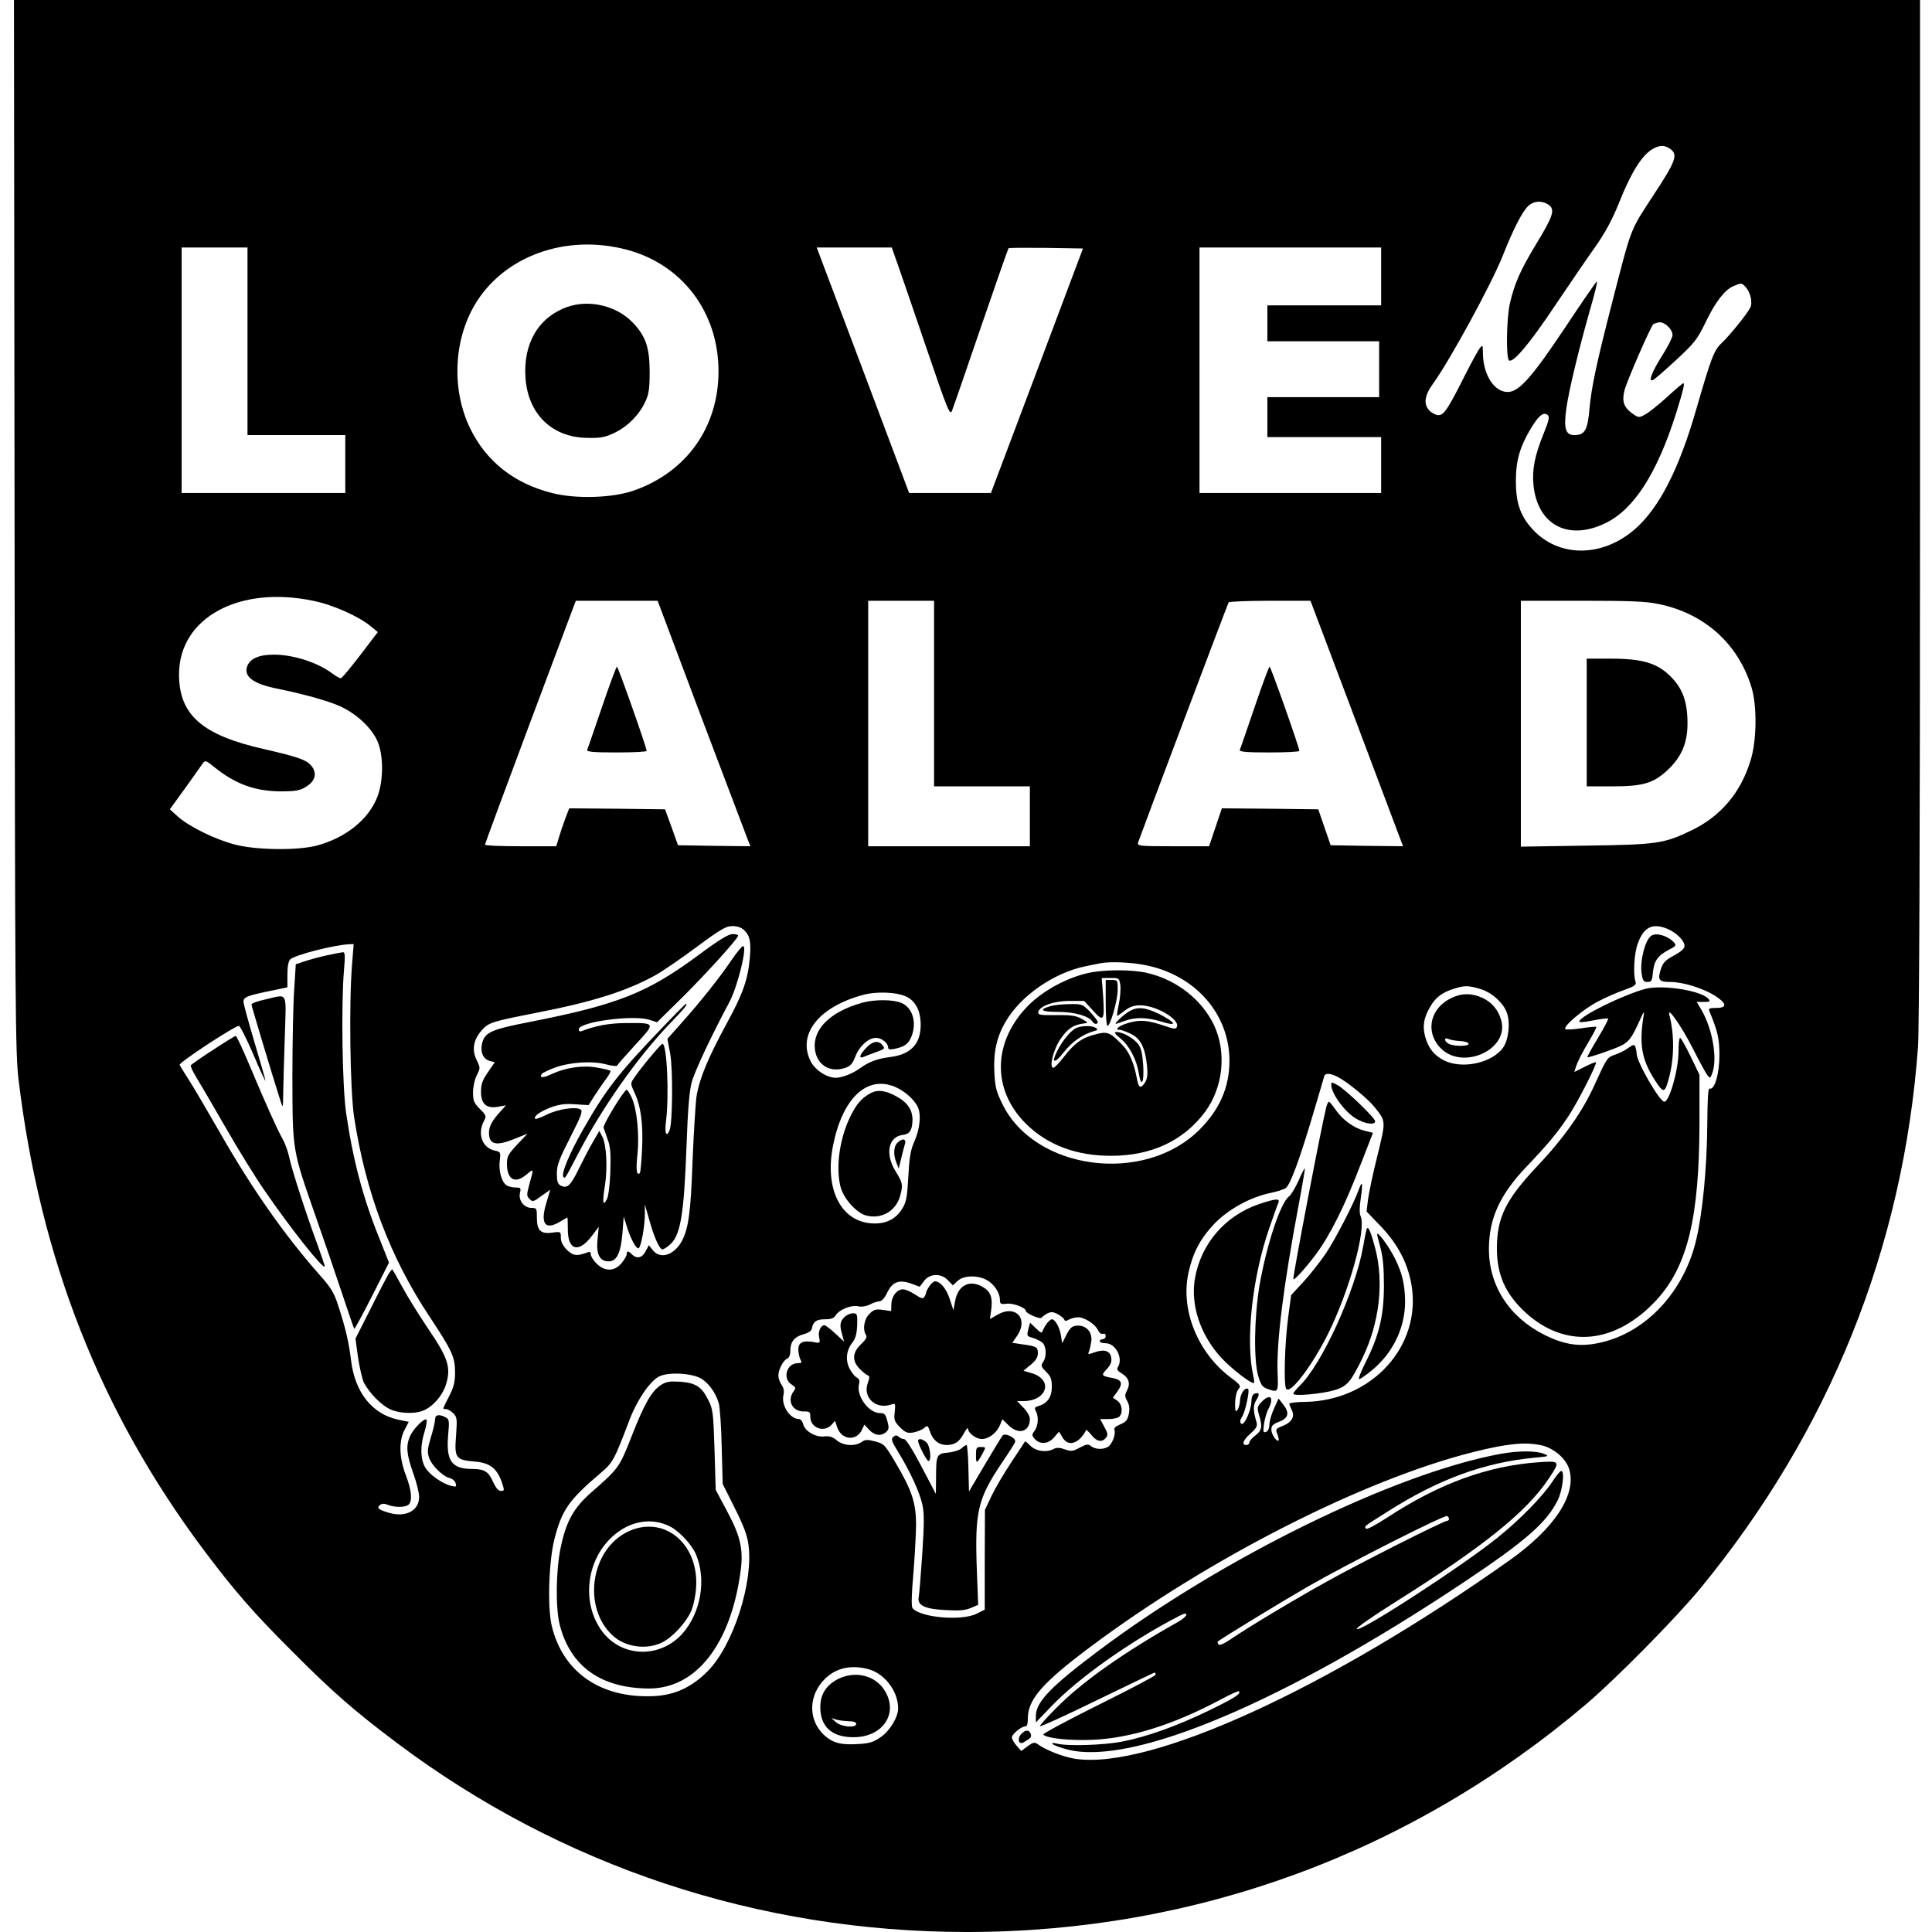
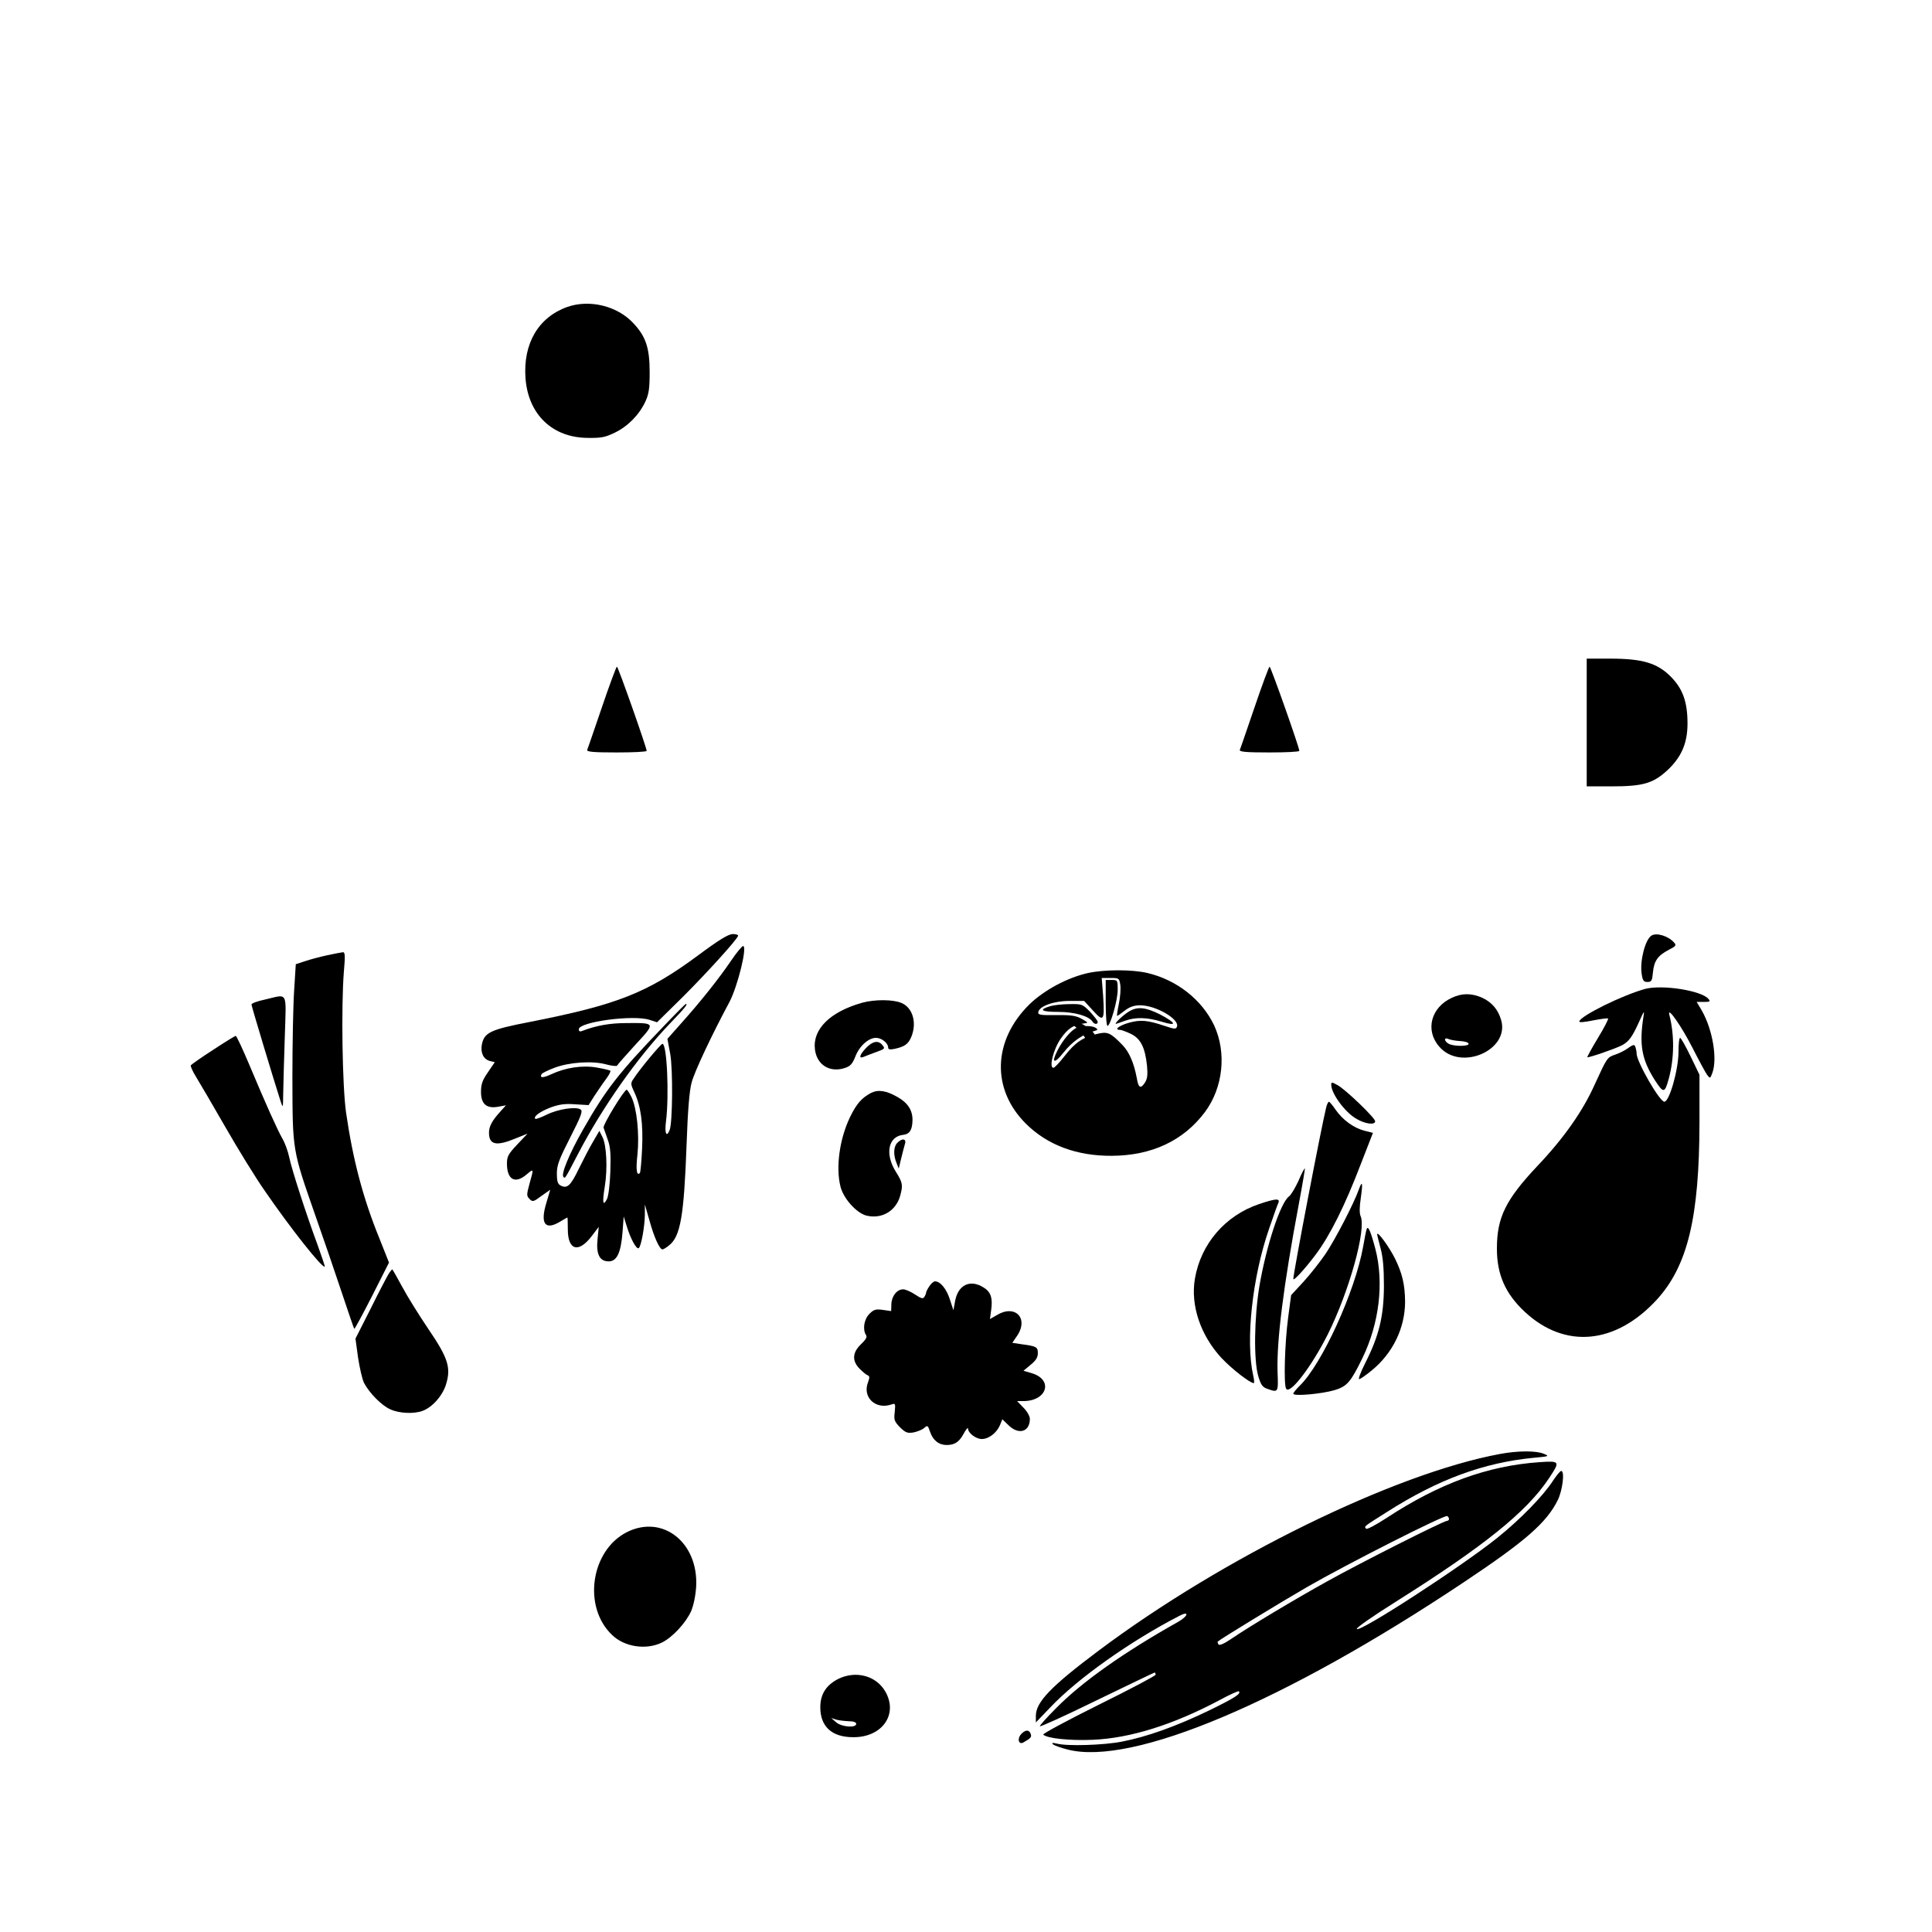
<svg xmlns="http://www.w3.org/2000/svg" version="1" width="1290.667" height="1290.667" viewBox="0 0 968 968">
-   <path d="M7.3 263.2c.2 243.5.4 264.4 2 277.8 10.9 90 41 166.4 92.7 235.5 15.6 20.8 25.2 31.8 45 51.5 19.6 19.7 30.5 29.2 51.5 45 82.5 62.1 181.7 95 286 95 114.7 0 222.6-39.7 310.4-114.3 14.8-12.6 44.6-42.8 56.9-57.7 64.8-78.8 101.8-170.7 109.2-271.5.6-9 1-104.3 1-269.3V0H7l.3 263.2zM836.8 74.6c4.1 2.8 2.9 6.1-8.5 23.4-11.8 18.1-10.6 14.9-20.8 54.5-7.6 29.6-10.1 41.4-11.1 52.1-.9 10.9-2.3 13.4-7.7 13.4-4.3 0-5.3-3.4-3.9-13.4 1.3-9.2 6.1-29.1 12-49.9 2.2-7.5 3.7-13.7 3.3-13.7-.3 0-7.3 10.1-15.5 22.5-17 25.5-23.5 32.9-29.2 32.9-6.8 0-12.3-8.7-12.4-19.4-.1-4.3-.1-4.4-1.6-2.5-.9 1.1-4.3 7.4-7.6 13.9-8.3 16.6-10.4 19.6-13.1 19.6-1.3 0-3.4-1.1-4.6-2.4-3-3.2-2.3-7.6 2-13.5 8.5-11.8 29.2-49.8 34.8-63.9 5.3-13.3 9.6-21.8 12.6-24.8 2.8-2.8 7-3.1 10.4-.8 3.4 2.4 2.3 5.7-6.3 19.8-7.9 13.1-10.7 19.5-13.1 29.6-1.7 7.7-2 27.5-.4 28.6 2.1 1.3 10.3-8.4 23.1-27.6 7.2-10.7 16.2-23.9 20-29.2 4.8-6.8 8.3-13.2 11.5-21 7.2-18.1 12.9-26.7 19.3-29.1 2.6-1 4.5-.7 6.8.9zM314 125.1c27.9 7.4 46 31.4 46 60.9 0 27.9-15.9 50.4-42.2 59.7-10.6 3.8-28.9 4.4-40.9 1.4-19.3-4.8-33.3-15.9-41.4-32.6-9.2-19.1-8.3-43.4 2.2-61.5 14.4-24.6 45.6-36 76.3-27.9zM124 171v47h49v29H91V124h33v47zm326.4-36.8c2 5.7 8.5 24.7 14.5 42.3 9.7 28.4 11 31.7 12 29.5.6-1.4 7.1-20.2 14.5-41.9 7.4-21.6 13.7-39.5 13.9-39.7.2-.3 8.7-.3 18.9-.2l18.4.3-23 61.2-23.1 61.3h-41l-23.1-61.5-23.2-61.5h37.6l3.6 10.2zm241.6 4.3V153h-57v18h56v28h-56v20h57v28h-91V124h91v14.5zm182.3 5c2.7 2.6 4 8.1 2.6 10.7-1.7 3.3-10.1 13.7-14.3 17.7-3.9 3.7-5.2 7.3-12.7 33.1-8.6 30-18.5 49.3-30.6 60-16.5 14.5-38.6 14.5-51.7-.1-5.9-6.6-8.1-13-8.1-23.9 0-10.1 2-17 7.2-25.8 4.1-6.9 6.6-9 8.7-7.3 1.1.9.7 2.7-2 9.4-4.4 10.8-5.8 17.8-5.1 25.5 1.9 20.2 17.5 28.5 36.3 19.2 14.2-6.9 25.8-25.2 35.2-55 3.6-11.5 4.4-15 3.6-15-.3 0-4 3.1-8.2 7-4.2 3.8-9.1 7.7-10.8 8.6-3 1.7-3.4 1.7-5.8.1-4.9-3.3-6.1-6.2-4.7-12 .8-3.8 13.1-32.1 14.5-33.3 0-.1 1.1-.5 2.3-.8 2.7-.9 7.3 3.1 7.3 6.3 0 1.1-2.2 5.5-4.9 9.8-5.5 8.6-7.6 14.2-4.7 12.6.9-.5 6.2-5.1 11.7-10.2 9-8.4 10.4-10.2 14.4-18.5 5-10.4 9.5-16.2 13.9-18.2 4-1.7 4.2-1.7 5.9.1zM156.8 301c10 2 23 7.8 29.1 12.9l3.4 2.8-8.7 11.4c-4.8 6.3-9.2 11.5-9.7 11.7-.4.2-2.3-.8-4.2-2.2-7.3-5.6-19.6-9.6-29.5-9.6-7.3 0-11.8 1.9-13.3 5.7-2 5.2 2.9 8.9 14.8 11.3 12.9 2.6 25.6 6.1 31.8 8.9 8.2 3.8 15.6 10.7 18.6 17.4 3.1 7.1 3.1 19.7 0 27.9-4.4 11.3-15.6 20.4-30.1 24.4-9.5 2.6-30.7 2.4-41.5-.5-9.9-2.6-22.6-8.9-28.2-13.8l-4.2-3.8 7.6-10.5c4.1-5.8 8.1-11.3 8.8-12.4 1.3-1.8 1.6-1.7 5.7 1.6 10.6 8.6 20.4 12.2 33.3 12.3 7.3 0 9.7-.4 12.5-2.1 4.6-2.7 5.9-6.3 3.6-9.9-2.4-3.6-6.2-5-24-9.1-31.6-7.1-43-17.3-42.9-37.9.3-28 30-44.2 67.1-36.5zm194.6 58.3c12.1 32 22.6 59.7 23.3 61.5l1.3 3.2-18.1-.2-18.2-.3-3.2-9-3.3-9-24-.3-24-.2-2 5.2c-1.1 2.9-2.5 7.2-3.2 9.5l-1.3 4.3h-17.9c-9.8 0-17.8-.3-17.8-.8 0-.4 10.2-28 22.7-61.4l22.8-60.8h41l21.9 58.3zM468 347.5V394h48v30h-81V301h33v46.5zm210 10.2c11.8 31.3 22.2 58.9 23.2 61.6l1.8 4.7-18.1-.2-18.2-.3-3.1-9-3.1-9-24.2-.3-24.1-.2-3.2 9.5-3.2 9.5h-18c-16.7 0-18-.1-17.6-1.8.7-2.3 44.8-119.4 45.4-120.4.3-.4 9.6-.8 20.7-.8h20.3l21.4 56.7zm152.8-55.1c23.1 4.6 40.2 20 46.8 41.9 2.8 9.2 2.6 26.7-.5 36.5-4.9 16.1-14.9 27.9-29.3 34.9-14 6.8-17.3 7.3-53.5 7.8l-32.3.5V301h30.5c23.8 0 32.3.3 38.3 1.6zM372.8 466c2.9 2.7 3.6 5.9 2.9 13.9-1 11-3.4 17.9-11.7 33.1-9.2 16.9-13.5 27.3-15 36.2-.5 3.4-1.4 18-2 32.3-.9 25.9-2 33.8-5.3 40.2-3.8 7.1-10.8 9.5-14.6 4.7l-2-2.5-1.6 3c-1.7 3.4-4.4 4-6.9 1.6-1.8-1.9-2.6-1.9-2.6-.1 0 .8-1.2 2.8-2.6 4.5-3.5 4.2-8.4 4.3-12.5.2-1.6-1.6-2.9-3.7-2.9-4.6 0-1.2-.5-1.5-1.7-1-5.3 2-7.2 1.7-10.3-1.3-2-2.1-3-4-3-6.1 0-3 0-3.1-4.3-2.5-5.8.8-7.7-1.1-7.7-7.5 0-4.6-.1-4.9-2.7-4.9-3.7 0-6.6-3.7-5.8-7.4.6-2.5.4-2.8-2-2.8-1.4 0-3.5-.4-4.5-1-2.6-1.4-4.3-7.4-3.6-12.6.5-4.1.4-4.3-2.5-4.9-6.3-1.4-8.8-8.3-5.5-14.7 1.4-2.6 1.3-2.9-2-6.2-2.9-2.9-3.4-4.1-3.4-8.3 0-2.8.8-6.4 1.9-8.6 1.8-3.6 1.8-3.7-.1-7.6-2.5-5-1.6-10.1 2.4-14.7 3.6-4.1 5-4.5 27.3-8.9 28.9-5.6 45.7-11 60.1-19 3.4-1.9 12.6-8.2 20.4-14 12-8.9 14.8-10.5 17.9-10.5 2.4 0 4.5.7 5.9 2zm462.7-.6c4.4 1.9 8.5 5.9 8.5 8.5 0 1.4-1.6 2.8-5.2 4.8-4.3 2.3-5.5 3.5-6.6 6.7-1.8 5.6-1.1 6.6 4.7 6.6 6.3 0 16.3 3.1 22.4 6.9 6 3.9 6.2 6.1.6 6.1-3.5 0-4 .3-3.4 1.7 4.2 10.3 4.9 13.3 5 21.8 0 9.4-2.4 17.8-4.9 16.9-.8-.3-1.1 5-1.2 18.8-.2 20.9-2.3 43.2-5.5 56.8-6 25.9-24.8 46.3-47.6 51.6-10.3 2.4-17.9 1.4-28.3-3.7-17.7-8.8-28-24.6-28-43.1 0-15.1 5.4-27 18.3-40.7 10.8-11.3 15.9-17.3 21.5-25.8 4.4-6.5 14.5-26.3 13.8-27-.2-.3-2.7.7-5.6 2.2l-5.2 2.6.7-2.3c1-3.1 3.1-7.2 7.2-14.1 1.9-3.2 3.3-6 3.1-6.2-.2-.2-3.6.1-7.6.7-3.9.6-7.5.8-7.9.4-1.3-1.3 9-10 16.3-13.8 3.8-2 9.7-4.6 13.2-5.8 5.5-2 6.2-2.5 5.6-4.4-1.2-3.6-.6-13.9 1.1-18.6 3-8.6 7.4-10.7 15-7.6zm-659.1 17.8c-1.6 19.1-1 62.9 1 76.3 5.7 37.6 18 70.3 37.7 100 11.4 17.2 12.9 20.4 12.9 28.1 0 4.8-.6 7.4-3 12-3.5 6.9-3.4 6.4-1.5 6.4.8 0 2.4.9 3.6 2.1 1.9 1.9 2 2.8 1.4 11.2-.9 11.2-.2 12.2 9.4 13 7.5.6 11.1 3.4 13.5 10.3 1.4 4.2 1.4 4.4-.4 4.4-1.3 0-2.5-1.4-3.9-4.4-2.3-5.3-4.4-6.6-10.5-6.6-10.2 0-13.1-4-12.1-16.5.7-7.7.6-8.4-1.3-9.4-3.2-1.7-5.2-1.3-5.2 1 0 1.1-.9 5.2-2.1 9-1.7 5.7-1.9 7.4-.9 10.3 1.3 3.9 6.8 9.3 10.4 10.2 1.3.3 2.6 1.5 2.9 2.6.5 1.7.2 1.9-2.1 1.3-4.7-1.1-11.4-5.9-13.3-9.5-2.3-4.3-2.4-10.7-.2-17.6.9-3 1.3-5.7 1-6.1-1.1-1-6.8 4.7-8.3 8.4-2.1 4.8-1.7 8.9 1.6 18.3 1.7 4.6 3 10 3 12 0 6.8-6.5 10.3-14.6 8.1-5.7-1.6-6.8-2.5-5.1-4 1.1-.8 2.2-.9 4.1-.1 3.7 1.4 8.9 1.3 10.4-.2 1.9-1.9 1.4-7.2-1.4-14.5-3.4-8.8-3.7-17.2-.7-22.9l2.1-4-5.3-1.1c-13-2.8-21.6-13.5-23.6-29.6-1.1-9.3-2.9-16.8-6.5-27.7-2-6.3-3.6-8.9-9.5-15.5-17.2-19.5-33.6-42.8-49.4-70.5-6.5-11.3-13.7-23.6-16.1-27.3-2.4-3.7-4.4-7-4.4-7.2 0-1.4 27.6-19.5 29.7-19.5.6 0 3.8 6.4 7.2 14.2 3.3 7.9 6.1 13.8 6.1 13.3 0-.6-2.5-9.3-5.5-19.3-3-10.1-5.5-19.2-5.5-20.3 0-2.3 1.7-3 13.3-5.4l8.7-1.8v-6.3c0-4.1.5-6.7 1.4-7.7 2.2-2.2 21.7-7.2 29.5-7.6l2.3-.1-.8 10.2zm397.1.3c25.2 4.8 42.5 24.4 42.5 48 0 13.2-4.9 24.4-15 34.5-27.6 27.6-82.3 20.5-98.7-12.7-3.2-6.5-3.7-8.6-4.1-16.2-.5-9.9 1.2-17.6 5.6-25.1 7.5-13.1 24.4-24.7 40.2-27.9 3-.6 6.4-1.3 7.5-1.5 4.6-.9 14.9-.5 22 .9zm168.1 12c5.9 1.7 11.8 7.1 13.5 12.2 1.7 5.1.7 13.4-2 17.2-5.6 7.8-20.7 11-29.8 6.3-4.9-2.6-7.7-6.1-9.3-12-1.3-5.2-.7-9.2 2.6-14.8 2.6-4.6 6-7.2 11.9-9 5.3-1.7 7.2-1.7 13.1.1zm-287.4 3.9c4.6 2.2 7.1 7.2 7.1 14.1 0 9.6-5 14.8-15.2 16.1-6.5.8-10.8 2.4-15.3 5.7-3.6 2.6-8.9 4.7-12.1 4.7-4.5 0-10.5-4-12.6-8.4-6.6-13.4 4.1-27 25.9-33 6.9-2 17.3-1.6 22.2.8zm216.1 40.2c4.8 2.5 15.2 11 18.5 15.2 5.7 7.2 5.6 6.6 1.3 24.4-2.3 9-4.3 18.9-4.7 22l-.7 5.8 7.3 7.6c8.5 9 13.3 18.3 15.2 29.1 5.2 30.7-19.8 58.2-53.4 58.7-4.3 0-7.8.5-7.8.9 0 .5.5 1.7 1.1 2.9 1.8 3.4.3 6.3-4.1 8.1-3.8 1.5-4 1.7-3 4.3.6 1.5.9 2.9.6 3.1-.9.9-3.6-3-3.6-5.4 0-2 .8-2.8 4-4 4.7-1.9 5.2-4.5 1.8-8.8l-2.2-2.8-2.2 4.9c-1.3 2.7-2.3 6.3-2.4 8 0 2-.6 3.4-1.6 3.8-1.5.6-1.6 0-1.1-3.9.4-2.5 1.3-5.9 2.2-7.5 3.1-5.9.9-8.1-3.5-3.5-2.1 2.3-2.2 2.8-1.2 6.4 1.8 5.9 1.5 7.8-1.8 10.3-1.6 1.2-3 2.8-3 3.5 0 .7-.7 1.3-1.5 1.3-2.6 0-1.7-2.5 2.1-5.8 2.8-2.5 3.5-3.7 3-5.5-1.8-6-1.8-8.7-.1-11.3 1.8-2.8 1.5-4-1-3.1-.9.4-1.5 1.9-1.5 3.9-.1 4.5-3.7 12.5-5.1 11.1-.8-.8-.6-1.8.4-3.4 1.6-2.4 3.9-13 3.1-13.9-1.4-1.3-3.9 2.1-4.1 5.5-.1 3.7-2.2 7.5-2.4 4.4-.3-4.2.4-8.6 1.7-10 1.3-1.4.9-2.1-4.1-5.8-16.4-12.4-25-33.6-21.1-52.1 2.2-10.1 5.7-17 12.8-24.6 7-7.4 18.2-13.6 28.4-15.7 3.4-.7 6.8-1.8 7.7-2.5 2.3-1.9 6.9-14.5 13.3-36 3.1-10.3 5.7-19.3 5.9-20 .6-1.7 3-1.5 6.8.4zm-222 4.9c4.6 1.9 9.4 6 11.4 9.8 2 3.9 1.3 11.4-1.8 18.2-1.7 3.9-2.3 7.7-2.8 17-.5 9.6-1 12.7-2.7 15.5-3.1 5.4-7.7 8-14.1 8-16.5 0-25.4-16.6-20.9-39.1 4.7-23.6 16.9-35.2 30.9-29.4zm26.7 97l2.4 2.5 2.4-2.2c3-2.9 10.3-3 14.9-.3 3.5 2.1 6.3 6.3 6.3 9.7 0 2.1.4 2.4 3.4 2 3.2-.4 9.6 2 9.6 3.6 0 1.3 7.3 4.4 7.9 3.4.3-.5 1.6-1.4 2.8-2.1 1.8-.9 2.9-.9 5.2.3 1.6.9 3.1 2.1 3.3 2.7.3.9.9.9 2.5 0 1.2-.6 3.2-1.1 4.5-1.1 3.2 0 8.6 3.5 9.9 6.4.7 1.4 1.7 2.2 2.5 1.9.8-.3 1.4.1 1.4 1.1 0 .9-.7 1.6-1.5 1.6s-1.5.4-1.5 1c0 .5 1.3 1 2.9 1 5.1 0 9 7.5 6.2 12-.7 1-.2 1.9 1.9 3.1 3.6 2.2 4.5 5.1 2.7 8.5-1.2 2.4-1.2 3.1.1 5.4 1 1.8 1.3 3.7.8 6.4-.6 3.1-1.4 4-4.2 5.2-2.4 1-3.4 2-3 2.9.8 2.1-1.3 7.4-3.4 8.5-2.6 1.4-6.2 1.2-8.3-.4-1.5-1.2-2.3-1.1-5.7.7-3.4 1.9-4.2 2-7.4.9-2.5-.9-4.1-1-5.5-.3-3.6 2-9 1.3-11.8-1.5-1.4-1.4-2.6-2.4-2.7-2.2-.1.2-3.2 4.8-6.8 10.3-3.7 5.6-8.2 13.2-10 17l-3.3 7-.1 25v25l-4 2c-7.5 3.8-28.4 2-32.2-2.8-.6-.8-.5-6.8.4-16.7.7-8.5 1.3-19.6 1.4-24.7 0-11.2-2-17.4-10.2-31.3-5.4-9.1-5.8-9.6-10.3-10.8-3.9-1-5-1-6.8.3-3.3 2.3-9.1 1.9-12.4-.8-2.1-1.8-3.7-2.3-6.3-2-4.4.5-9.7-2.6-10.6-6.2-.3-1.4-1.3-2.5-2-2.5-4.7 0-9.2-7.1-7.8-12.3.4-1.7 0-3.4-1-4.9-.9-1.2-1.6-3.3-1.6-4.6 0-3 2.5-7.8 4.5-8.5.9-.4 1.5-1.9 1.5-4 0-4.4 2-6.9 6.6-8.2 2.6-.7 4-1.7 4.2-3 .7-3.4 2.3-4.5 6.6-4.5 3.1 0 4.4-.5 5.4-2.1 1.8-2.8 7.8-5.2 11.2-4.4 1.8.4 4 0 5.9-.9 1.6-.9 3.8-1.6 4.8-1.6 1.1-.1 2.6-1.7 3.8-4.3 2.6-5.5 6-6.7 12-4.6l4.3 1.6 2.2-2.9c2.8-3.8 8.6-4 12-.3zm-123.7 49.2c3.7 2.2 7.2 7 8.8 12.2.6 2 1.3 11.9 1.5 22.1l.5 18.5 6 12c4.4 8.8 6.3 13.7 6.9 18.4 2.6 18.7-7.6 50.4-20.3 63.3-8 8.1-16.5 12.1-27 12.6-26.6 1.3-45.8-11.9-51.3-35.4-2.2-9.5-1.4-32.7 1.5-43.7 3.8-14.4 7.1-19.1 23.3-32.9 5.8-4.9 6.7-6.6 13.9-25.6 3.8-10.3 10.3-19.9 14.9-22.4 4.5-2.5 16.4-1.9 21.3.9zm420.8 33.4c6.2 1.3 12.2 6.4 14 11.6 4.2 12.7-6.9 29.9-29.8 46.1C665.4 846.2 576 887 538.6 881.2c-6.1-1-14.6-4.3-18.8-7.4-1.4-1-2.3-.8-4.9 1.1l-3.2 2.4-2.4-2.7c-1.3-1.5-2.3-3.3-2.3-4.1 0-1.6 4.7-5.5 6.6-5.5 1 0 1.4-1.3 1.4-4.2 0-9.3 7.4-17.8 31.5-35.8 59.3-44.3 136.7-83.7 191.8-97.5 16.7-4.2 25.9-5.1 33.8-3.4zM434.7 836.2c8.4 2.1 15.3 11 15.3 19.8 0 4.3-4.2 11.3-8.8 14.4-3.4 2.4-5.6 3.1-10.7 3.4-8.9.6-12.9-.4-17.2-4.1-8.6-7.6-8.5-20.5.4-28.9 5.4-5.1 12.7-6.7 21-4.6z" />
  <path d="M284.2 153.8c-14.5 5.2-22.2 18.4-20.9 35.8 1.4 18.1 13.5 29.7 31.2 29.8 6.8.1 8.8-.3 13.7-2.7 6.5-3.2 12.1-8.9 15.2-15.6 1.7-3.7 2.1-6.5 2.1-14.6 0-12.2-1.9-17.9-8.2-24.6-8.1-8.7-22-12-33.1-8.1zM301.6 354.3c-3.8 11.1-7.1 20.8-7.4 21.4-.3 1 3 1.3 14.7 1.3 8.3 0 15.1-.3 15.1-.8 0-1.6-14.3-42.2-14.9-42.2-.3 0-3.7 9.1-7.5 20.3zM628.6 354.3c-3.8 11.1-7.1 20.8-7.4 21.4-.3 1 3 1.3 14.7 1.3 8.3 0 15.1-.3 15.1-.8.1-1.5-14.3-42.2-14.9-42.2-.3 0-3.7 9.1-7.5 20.3zM795 362v32h12.3c15.5 0 20.7-1.4 27.6-7.6 7.4-6.7 10.6-13.8 10.6-23.9 0-10.9-2.4-17.5-8.5-23.6-6.7-6.7-14.2-8.9-30.1-8.9H795v32zM349.6 478.8c-25.3 18.7-40.3 24.6-84 33.2-20.1 3.9-23 5.3-24.2 11.5-.7 4.1.9 7.3 4.1 8.1l2.4.6-3.4 5c-2.8 4-3.5 6-3.5 9.9 0 6.1 2.8 8.5 8.7 7.4l3.8-.7-2.6 2.9c-4.3 4.7-5.9 7.6-5.9 10.8 0 6.1 3.6 6.9 13.1 3l6.2-2.5-5.2 5.5c-4.4 4.7-5.1 5.9-5.1 9.5 0 8.1 4.1 10.4 9.9 5.4 3.6-3 3.6-3.1 1.4 4.7-1.5 5.6-1.5 6.1 0 7.6 1.5 1.6 2 1.5 6-1.5l4.4-3.1-1.9 6.4c-3.3 10.7-.7 14.2 7 9.5 1.8-1.1 3.4-2 3.5-2 .1 0 .2 2.7.2 6 0 10.5 5.4 12 12 3.3l3.5-4.6-.6 6.1c-.8 7.6 1 11.2 5.6 11.2 4.1 0 6.1-4.4 6.9-14.5l.6-8 1.4 4.5c2 6.7 5.1 12.4 6.2 11.3 1.2-1.2 2.9-10.5 3-16.7v-5.1l2.3 8c2.3 8.4 5.1 14.5 6.5 14.5.5 0 2-.9 3.3-2 5.7-4.4 7.5-14.6 8.8-50.5.6-17.2 1.4-26.9 2.5-31 1.4-5.5 10.2-24.1 19-40.5 4.1-7.8 9.1-28 6.8-28-.5 0-3.2 3.2-5.9 7.2-6.1 9-15.5 20.8-24.9 31.3l-7.1 8 1.4 7.5c1.4 7.7 1.2 34.7-.3 38.2-1.6 4-2.6 1.6-1.8-4.5 1.6-12.8.5-38.7-1.8-38.7-.8 0-11.4 12.7-14.6 17.7-1.4 2-1.3 2.7.5 6.5 3.3 7 4.5 15.8 3.9 28.5-.3 6.3-.8 11.7-1.1 12-1.6 1.7-2.1-1.6-1.2-9.4 1-10.2-.3-22.9-3-28.6-1-2-2.1-3.7-2.4-3.7-1.3 0-12 17.6-11.6 19 .3.8 1.2 3.5 2.1 6 1.3 3.5 1.6 7 1.3 16-.2 6.6-1 12.5-1.7 13.8-2 3.8-2.4 1.9-1.1-6.2 1.5-9.1.9-21-1.2-25l-1.5-3-3.2 5.5c-1.8 3-4.9 9.1-7.1 13.5-4.1 8.5-5.8 10.1-9.1 8.4-1.5-.8-1.9-2.2-1.9-6 0-4.2 1.1-7.1 6.7-18.1 5.5-10.8 6.4-13.2 5.2-14-2.3-1.6-11.4-.2-17 2.6-2.8 1.4-5.4 2.3-5.7 2.1-1.1-1.2 2.3-3.6 7.6-5.7 4.5-1.6 7.2-2 12.4-1.6l6.7.4 2.9-4.6c1.7-2.5 4.2-6.3 5.8-8.4 1.5-2 2.5-3.9 2.2-4.2-.3-.3-3.3-1-6.7-1.6-7.2-1.3-15.7 0-22.8 3.3-4.3 2-6.1 2-4.9-.1.4-.5 3.2-1.9 6.4-3.1 7.4-2.8 19-3.6 25.9-1.7 2.9.8 5.4 1 5.5.6.2-.5 4.3-5.1 9.1-10.4 10.3-11.1 10.3-11-4.3-10.9-8.4 0-15.2 1.2-22.5 4-.9.4-1.5.1-1.5-.9 0-3.7 27.4-7.4 35.5-4.7l3.7 1.2 13-12.8c12.1-12.1 26.9-28.4 27.6-30.5.2-.5-1-.9-2.6-.9-2.2 0-6.7 2.7-17.6 10.8z" />
  <path d="M332.5 514.2c-22.7 23.6-28.9 31.6-40.4 51.8-6.9 12.1-11.1 22.3-9.8 23.7.9.8.5 1.5 7.5-11.9 11.9-22.8 29.2-47.5 45.4-64.5 8-8.3 9.6-10.3 8.4-10.3-.2 0-5.2 5-11.1 11.2zM827.4 468.8c-3.1 2-5.8 12.6-4.9 18.9.5 3.6 1 4.3 2.9 4.3 2.1 0 2.4-.6 2.8-5 .6-5.7 2.5-8.3 8.1-11.2 3.2-1.6 3.7-2.2 2.6-3.4-2.8-3.4-9-5.3-11.5-3.6zM824.2 495.5c-11.2 3.1-32 13.3-32.9 16.2-.3.7 2.3.5 6.7-.4 4-.8 7.4-1.2 7.7-1 .3.3-2 4.7-5.1 9.8-3.1 5.1-5.4 9.4-5.3 9.6.5.4 13.7-4.1 17.4-6 3.5-1.9 5.1-4.1 8.8-12.3 2.1-4.8 2.5-5.2 2-2.5-2.3 14.5-1 21.9 5.7 32.4 4.3 6.6 4.9 6.5 6.9-.8 2.8-10.2 2.9-22 .3-32-1.2-4.8 6.1 5.7 11.6 16.5 3.2 6.3 6.5 12.4 7.3 13.5 1.5 2 1.6 1.9 2.6-.8 2.7-7.1.2-21.9-5.3-31.5l-2.5-4.2h3.6c3 0 3.4-.2 2.3-1.5-3.5-4.2-23.2-7.3-31.8-5z" />
  <path d="M841 526.7c0 9.3-4.6 25.3-7.1 25.3-2.4 0-13.9-20.1-13.9-24.1 0-1-.3-2.4-.6-3.3-.5-1.4-1-1.3-3.5.4-1.5 1.2-4.5 2.7-6.6 3.4-4.1 1.4-4.1 1.5-10.3 15-6 13.4-15.5 26.9-28.8 40.9-15.8 16.8-20.2 25.7-20.2 41.3 0 13.1 4.3 22.7 14.1 31.8 20.1 18.6 45.4 16.2 66-6.2 15.5-17 21.3-41.2 21.4-88.7v-24l-4.5-9.3c-2.4-5-4.8-9.2-5.2-9.2-.5 0-.8 3-.8 6.7zM164 478.6c-3.6.8-8.6 2.1-11.2 3l-4.6 1.5-.8 12.7c-.5 7-.9 26.9-.9 44.2.1 36.8-.1 35.8 11.5 69 4 11.3 9.9 28.6 13.2 38.5 3.3 9.9 6.1 18.1 6.3 18.3.2.2 4.2-7.2 8.9-16.4l8.5-16.8-4.8-12.1c-8.2-20.1-13.3-39.5-16.7-63-1.9-13.3-2.5-53.4-1.1-70.8.7-7.8.6-9.7-.5-9.6-.7.1-4.2.7-7.8 1.5zM132.8 500.8c-3.8.8-6.8 1.9-6.8 2.5 0 .8 11 37.3 14.5 48.2 1.3 4 1.3 4 1.4-4 .1-4.4.4-17.1.8-28.3.7-23.2 1.8-21.1-9.9-18.4zM106.8 526c-5.9 3.8-10.9 7.3-11.2 7.8-.2.4.9 3 2.6 5.7 1.7 2.8 8.3 14 14.6 25 6.3 11 15.2 25.5 19.9 32.2 12.7 18.5 28.9 39 30 37.9.2-.1-1.5-5-3.6-10.9-5.6-15.1-12.9-37.6-14.2-43.9-.6-2.9-2.1-7.1-3.4-9.3-2.7-4.8-8.1-16.8-16.5-36.8-3.4-8.1-6.5-14.7-6.9-14.7-.3 0-5.4 3.1-11.3 7zM194.7 638.3c-.8 1.3-4.9 9.1-9 17.4l-7.6 15 1.3 9.5c.8 5.2 2.1 10.9 3 12.7 2.7 5.1 8.7 11.2 13.1 13.2 4.5 2.1 11.9 2.4 16.2.8 5-1.8 10.3-7.9 11.9-13.7 2.4-8.1.8-13-9.1-27.5-4.5-6.7-10.4-16.1-13-21-2.6-4.8-4.8-8.7-5-8.7-.1 0-1 1-1.8 2.3zM545.2 487.5c-10.4 2.3-22.1 8.6-29.5 15.8-18.3 18.1-19 42.4-1.8 59.6 10.8 10.8 25.5 16.3 43.1 16.2 20-.1 35.9-7.5 46.7-21.9 9.1-12.2 11-29.7 4.6-43.5-6.1-12.8-18.6-22.7-33.4-26.2-7.8-1.8-21.2-1.8-29.7 0zm16.1 5.9c.3 1.9 0 6.2-.7 9.5-.7 3.4-1.1 6.1-.9 6.1.3 0 2-1.2 3.9-2.7 2.5-1.9 4.7-2.6 7.7-2.6 7.9 0 19.8 7 18.4 10.7-.5 1.3-1.2 1.3-5.9-.3-8.9-3-12.4-3.3-18.4-1.6-4.8 1.4-7.4 3.5-4.2 3.5.6 0 3.1.9 5.4 2 4.9 2.4 7.1 6.7 8.1 16 .4 4.6.2 6.5-1.1 8.5-2.1 3.2-3.2 2.6-4-2.2-1.4-7.6-3.8-13.2-7.2-16.7-6.1-6.3-7.5-6.9-13-5.5-7 1.7-10.8 4.3-16 11-2.5 3.2-5 5.9-5.6 5.9-2.3 0-.1-9.1 3.6-14.5 3.6-5.2 6.5-7.1 11.6-7.7 2.4-.3 2.4-.4-1-2.3-2.8-1.6-5.3-2-12.8-1.9-8 .1-9.2-.1-9-1.5.6-3 7.7-5.6 15.7-5.6h7.3l4.4 4.8c5.4 6 5.9 5.2 5.1-7.4l-.7-8.9h4.4c4.2 0 4.4.1 4.9 3.4z" />
-   <path d="M554 502.5c0 6.3.4 11.5.9 11.5 1.4 0 5.1-12.8 5.1-18 0-4.9-.1-5-3-5h-3v11.5zM526.3 504.1c-6.1 1.8-4.7 2.9 3.9 2.9 8.2 0 15.5 2.1 17.2 4.9.9 1.4 2.6 1.5 2.6.1 0-.5-1.7-2.7-3.8-5-3.8-3.9-4.1-4-10.3-3.9-3.5 0-7.8.5-9.6 1zM565.5 506.9c-2.7 1.6-7.4 6.1-6.4 6.1.2 0 2.2-.7 4.4-1.5 5.5-2 11.2-1.8 18.5.4 8 2.5 7.5.7-.9-3.7-7.3-3.6-11.3-4-15.6-1.3zM539.4 515c-2.6 1-6.9 6.1-9.5 11.2-3.4 6.6-1.7 7.1 3.1 1 4.2-5.3 9.5-9 15.2-10.6 1.9-.5 2-.8.8-1.6-1.8-1.2-6.7-1.2-9.6 0zM561.6 520.5c4.4 3.7 7.9 10.4 9 17.4 1.2 7.3 2.7 4.6 2.2-3.9-.4-6-1-8.8-2.5-10.8-2.2-3-7.7-6.1-10.8-6.1-1.6-.1-1.1.7 2.1 3.4zM727.5 499.9c-10.6 4.8-13.6 16.4-6.3 24.6 10.8 12.4 35.4 1.6 30.9-13.5-1.5-5.2-4.7-8.9-9.5-11.1-5.2-2.3-10-2.4-15.1 0zm4 21.7c2.1.1 4.1.6 4.3 1.3.5 1.4-7.2 1.5-9.9.1-2.4-1.3-2.6-3.5-.1-2.4.9.4 3.5.9 5.7 1zM432 502.4c-16 4.5-24.9 13.2-23.7 23.3.9 7.8 7.4 11.9 15 9.4 2.8-.9 3.8-2.1 5.2-5.6 2-5.3 6.6-9.5 10.4-9.5 2.8 0 6.1 2.6 6.1 4.9 0 .9.9 1.1 3.3.6 5-1.1 6.8-2.4 8.3-6 2.9-7.1.7-14.7-5-17-4.2-1.8-13.4-1.8-19.6-.1z" />
+   <path d="M554 502.5c0 6.3.4 11.5.9 11.5 1.4 0 5.1-12.8 5.1-18 0-4.9-.1-5-3-5h-3v11.5zM526.3 504.1c-6.1 1.8-4.7 2.9 3.9 2.9 8.2 0 15.5 2.1 17.2 4.9.9 1.4 2.6 1.5 2.6.1 0-.5-1.7-2.7-3.8-5-3.8-3.9-4.1-4-10.3-3.9-3.5 0-7.8.5-9.6 1zM565.5 506.9c-2.7 1.6-7.4 6.1-6.4 6.1.2 0 2.2-.7 4.4-1.5 5.5-2 11.2-1.8 18.5.4 8 2.5 7.5.7-.9-3.7-7.3-3.6-11.3-4-15.6-1.3zM539.4 515c-2.6 1-6.9 6.1-9.5 11.2-3.4 6.6-1.7 7.1 3.1 1 4.2-5.3 9.5-9 15.2-10.6 1.9-.5 2-.8.8-1.6-1.8-1.2-6.7-1.2-9.6 0zc4.4 3.7 7.9 10.4 9 17.4 1.2 7.3 2.7 4.6 2.2-3.9-.4-6-1-8.8-2.5-10.8-2.2-3-7.7-6.1-10.8-6.1-1.6-.1-1.1.7 2.1 3.4zM727.5 499.9c-10.6 4.8-13.6 16.4-6.3 24.6 10.8 12.4 35.4 1.6 30.9-13.5-1.5-5.2-4.7-8.9-9.5-11.1-5.2-2.3-10-2.4-15.1 0zm4 21.7c2.1.1 4.1.6 4.3 1.3.5 1.4-7.2 1.5-9.9.1-2.4-1.3-2.6-3.5-.1-2.4.9.4 3.5.9 5.7 1zM432 502.4c-16 4.5-24.9 13.2-23.7 23.3.9 7.8 7.4 11.9 15 9.4 2.8-.9 3.8-2.1 5.2-5.6 2-5.3 6.6-9.5 10.4-9.5 2.8 0 6.1 2.6 6.1 4.9 0 .9.9 1.1 3.3.6 5-1.1 6.8-2.4 8.3-6 2.9-7.1.7-14.7-5-17-4.2-1.8-13.4-1.8-19.6-.1z" />
  <path d="M433.9 525.1c-3.3 3.5-3.8 5.5-1.1 4.4.9-.4 3.5-1.4 5.7-2.2 5-1.8 5.1-1.9 3.5-3.8-2-2.4-4.9-1.8-8.1 1.6zM667 543.5c0 4.4 6.8 13.7 12.5 17 4.5 2.7 9.5 3.3 9.5 1.3 0-1.7-14.7-15.8-18.8-18.1-2.9-1.6-3.2-1.6-3.2-.2zM664.5 554.7c-2.4 9.6-16.5 83.1-16.5 86.1 0 1.3 5.8-5 11.2-12.2 7.2-9.6 14.7-24.6 22.7-45.6l6-15.4-4.4-1.1c-5.3-1.4-10.8-5.4-14.4-10.6-1.4-2.1-2.9-3.8-3.2-3.9-.4 0-1 1.2-1.4 2.7zM650.6 591.6c-1.6 3.5-3.7 7-4.7 7.8-4.3 3-11.4 24.6-14.9 45-2.6 15.8-2.9 36.9-.6 45 1.4 4.6 2.1 5.6 4.7 6.5 5.4 1.9 5.4 1.8 5-8.6-.5-15.5 3-43.3 10.5-83.2 1.9-10.1 3.3-18.5 3.2-18.7-.2-.2-1.7 2.6-3.2 6.2z" />
  <path d="M680.8 596c-2.3 6.7-11.9 25.2-16.7 32.3-2.7 3.9-7.6 10.2-11 13.9l-6.2 6.7-1.5 11.3c-1.7 12.7-2.3 33.6-1 35.6 1.9 3.1 12.7-11 20.9-27.3 10.7-21.5 19.4-52.7 16.4-59.2-.6-1.4-.6-4.4.1-9 1.1-7.7.8-9.2-1-4.3zM630.8 603.3c-17 5.8-29.1 19.9-32.1 37.3-2.3 13.4 2.8 28.5 13.4 39.9 5.1 5.4 14.2 12.5 16.1 12.5.3 0 .2-1.7-.3-3.8-3.9-17.4-.5-49.2 8-73.7 2.1-6.1 4.1-11.8 4.6-12.8 1-2.4-1.4-2.2-9.7.6z" />
  <path d="M684.7 616c-.3.8-1 4.6-1.7 8.5-4 22.6-20.8 59.3-31.9 69.9-1.7 1.7-3.1 3.4-3.1 3.9 0 1.4 14.3.1 20.7-1.8 6.2-1.9 8-3.9 13.9-16 8.5-17.5 10.9-37.9 6.5-54.8-2.4-9-3.7-12-4.4-9.7z" />
  <path d="M690 618.4c0 .4.8 3.6 1.7 7 1.2 4.4 1.7 9.8 1.7 19.1-.1 15-2.4 24.7-9.4 38.5-2.2 4.4-3.6 8-3 8 .5 0 3.3-1.9 6.2-4.3 10.7-8.7 16.8-21.4 16.8-34.6-.1-8.5-1.4-14.1-5.1-21.6-2.9-5.8-8.8-13.9-8.9-12.1zM436.4 547.6c-4.7 2.5-7.3 5.5-10.5 12.1-5.3 11-7.2 25.2-4.8 34.8 1.5 6 7.9 13.1 12.8 14.5 7.7 2 14.9-2.1 17.1-9.8 1.5-5.5 1.3-6.6-2.2-12.2-5.5-8.8-3.8-17.6 3.7-18.4 3.3-.4 4.6-2.4 4.7-7.5 0-4.9-2.4-8.6-7.6-11.5-5.6-3.2-9.6-3.8-13.2-2z" />
  <path d="M449.6 572.6c-1.9 1.8-2.1 6.1-.4 10.1l1.1 2.8 1.2-5c.7-2.8 1.5-6 1.9-7.3.9-2.7-1.4-3.1-3.8-.6zM465.6 644.5c-.9 1.3-1.6 2.8-1.6 3.2 0 .4-.4 1.4-.9 2.1-.6 1.1-1.6.8-4.6-1.2-2.1-1.4-4.8-2.6-6-2.6-3.1 0-5.8 3.4-5.9 7.5l-.1 3.4-4.2-.6c-3.5-.5-4.5-.2-6.7 2-2.7 2.7-3.5 7.8-1.7 10.6.7 1-.1 2.3-2.5 4.6-4.4 4.2-4.6 8.4-.6 12.4 1.5 1.5 3.3 3 4 3.2.9.3 1 1.1.1 3.5-2.9 7.5 3.8 13.8 11.7 11.1 2-.7 2.1-.5 1.7 3.7-.5 4-.2 4.8 2.6 7.7 2.8 2.7 3.7 3.1 6.8 2.6 1.9-.4 4.3-1.3 5.3-2.2 1.7-1.5 1.9-1.4 3 1.9 1.4 4.2 4.4 6.6 8.3 6.6 4.1 0 6.4-1.6 8.6-5.8 1.1-2 2-3.1 2.1-2.5 0 2.3 4 5.3 6.9 5.3 3.5 0 7.4-3 9.1-6.9l1.2-3 3 2.9c5.1 5.1 10.8 3.5 10.8-3.1 0-1.3-1.4-3.8-3.2-5.6l-3.2-3.3h3.1c11.8 0 15.2-10.5 4.5-13.9l-4.4-1.3 3.6-3c2.6-2.1 3.6-3.7 3.6-5.8 0-3.1-.6-3.5-8.2-4.5l-4.6-.7 2.4-3.5c6-8.9-1.1-16-10.3-10.3l-3.3 1.9.6-4.4c.9-6.2-.2-9.3-3.9-11.5-6.8-4.2-12.8-1.1-14.2 7.1l-.8 4.4-1.8-5.5c-1.7-5.3-4.8-9-7.4-9-.7 0-2 1.1-2.9 2.5z" />
-   <path d="M423 660c-2.2 2.2-2.4 4-1 8.8l.9 3.4-4.4-4.1c-2.5-2.3-4.9-4.1-5.4-4.1-1.9 0-3.3 3.1-2.7 6 .6 3 .5 3.1-2.8 2.4-5.3-.9-7.6.2-7.6 3.7 0 1.7.5 3.9 1 5 .9 1.6.7 1.9-1.3 1.9-5.5 0-7.8 7.6-3.2 10.6 2.3 1.5 2.4 1.8 1 3.7-3.3 4.7-.3 10.1 5.5 9.9 2.6-.1 3 .3 3 2.7 0 5.5 6.8 8.1 10.6 4l1.8-2 1.1 3.3c2.2 6.4 9.7 7 12.4 1.1l1.2-2.5 2.4 2.6c2.7 2.9 6 3.3 8.5 1.1 1.4-1.3 1.5-2.2.6-5.5-.9-3.4-1.4-4-3.7-4-5.7 0-12-8.7-10.5-14.5.5-1.8.1-2.7-1.3-3.4-1-.6-2.6-2.7-3.6-4.7-2-4.3-1.4-9 1.7-12.9 1.5-2 2.1-4.3 2.3-8.6.1-5.5 0-5.9-2.2-5.9-1.3 0-3.2.9-4.3 2zM524.8 662.7c-.8 1-1.8 2.7-2.2 3.7-.6 1.8-.9 1.7-3.6-.9l-2.9-2.8-.9 3.4c-.8 3.2-.7 3.4 2.2 4.2 1.7.5 3.9 1.6 4.9 2.4 2 1.9 2.2 7.2.3 9.8-1.2 1.7-1 2.2 1.5 4.8 2.4 2.3 2.9 3.7 2.9 7.6 0 5.1-2.2 8.2-6.7 9.6-1.9.5-2.1 1-1.3 2.5 1.5 2.8 1.2 7.3-.6 9.8-1.5 2.1-1.5 2.5.2 4.3 2.6 2.8 6.8 2.4 9.6-1l2.4-2.8 1.7 2.8c2.1 3.8 5.9 3.8 9.2.3 1.4-1.5 2.5-3.2 2.5-3.8 0-.6 1.2.4 2.6 2.1 2.8 3.6 5.4 4.2 7.5 1.7 1.1-1.4 1-2.2-.8-5.5l-2.1-3.9h4.2c2.3 0 4.7-.5 5.4-1.2 2-2 1.4-6.4-1-8l-2.2-1.5 2.3-3.2c2.9-4 2.2-5.8-2.6-6.7-5.5-1-5.7-1.3-2.8-4.4 1.8-1.9 2.6-3.6 2.3-5.5-.4-3.6-3.3-4.7-8.2-3-3.4 1.2-3.7 1.2-3-.3.4-1 .9-3.3 1.2-5.3.5-4.7-2.8-8.1-7.3-7.7-2.4.2-3.4 1.1-5.2 4.6l-2.1 4.2-.7-4.2c-.7-4-2.9-7.8-4.5-7.8-.4 0-1.4.8-2.2 1.7zM502.3 719.3c-.5.6-4.5 7.2-8.9 14.6l-7.9 13.4-.3-11.7c-.1-6.4-.6-11.6-.9-11.6-.4 0-1.5.7-2.5 1.6-1 1-4 1.9-6.7 2.2-5.8.5-6.1 1-6.1 12.7l-.1 8-7.2-13.7c-4.5-8.6-7.8-13.8-8.8-13.8-.8 0-2-.5-2.7-1.2-.8-.8-1.5-.8-2.6.1-1.3 1.1-.9 2.2 2.6 7.9 5.9 9.7 10.5 19.7 11.9 25.9 1 4.3 1 9.5 0 24.6-.7 10.6-1.5 20.4-1.8 21.9-.8 4.1 3 6 13.5 6.5 6.6.4 9.6.2 12.5-1l3.8-1.6-.7-18.3c-1-28.6.5-34.9 12.6-52.9 3.4-5 6.4-9.7 6.6-10.4.8-1.9-5.1-4.9-6.3-3.2z" />
-   <path d="M460 722c0 1.6 4.3 10 5.2 10 1.7 0 .8-7.7-1-9.3-2.1-1.9-4.2-2.2-4.2-.7zM489 729.2c0 4.5.4 4.4 3.6-1.5 1.4-2.6 1.4-2.7-1.1-2.7-2.3 0-2.5.4-2.5 4.2zM331.2 693.9c-4.7 3-8.4 9.5-14.8 25.9-6.1 15.5-6.3 15.8-20.2 28-8.8 7.7-12.6 14.6-15.3 27.7-2.4 11.4-2.6 30.6-.4 38.8 5.4 20.8 20.8 31.6 44.7 31.7 23.5 0 40.8-22 45.8-58.3 1.6-11.2.1-17.9-6.8-30.7l-5.6-10.5-.6-20.1c-.6-18.6-.8-20.4-3.1-24.9-3.3-6.7-6.3-8.6-14-9.2-5.3-.3-7-.1-9.7 1.6zm4.5 70.9c4.8 2.5 10.9 9.1 13 14 5.3 12.6 2.5 29-6.6 39.5-11.2 12.7-30.4 12.3-40.3-.8-10.5-13.9-8.3-35.4 4.9-47.5 8.7-8 19.6-9.9 29-5.2z" />
  <path d="M314.2 767.6c-18.2 9.1-22.4 37.5-7.5 51.6 6.2 6 17 7.6 24.9 3.8 5.3-2.6 12-9.8 14.7-15.8 1.2-2.9 2.2-7.6 2.5-12.2 1.2-22.1-16.7-36.3-34.6-27.4zM751.5 728.5c-52.9 9.8-138.8 51.9-201 98.5-23.9 17.9-31.5 25.8-31.5 32.7v3.3l7.2-7.5c13.7-14.5 40.1-33.2 64.7-45.9 5.1-2.7 4.5.1-.6 3-27.1 15.2-48.2 30.1-61 43.1-4.6 4.6-8.3 8.7-8.3 9.2s12.8-5.3 28.5-13c15.7-7.6 28.8-13.9 29-13.9.3 0 .5.5.5 1.1 0 .5-12.8 7.3-28.6 15.1-15.7 7.8-28.1 14.5-27.7 14.9 1.9 1.9 13.3 3.1 24.8 2.6 18.8-.8 40.2-7.5 63.4-19.8 5.1-2.8 9.6-4.8 9.8-4.5 1.3 1.2-2 3.3-15.1 9.7-16.4 7.9-31 13.1-43.4 15.5-9.1 1.8-27.5 2.4-32.7 1-2.1-.5-2.7-.4-2 .3.6.6 3.9 1.8 7.5 2.7 32.4 8.3 108.6-23.9 198.5-83.9 30.9-20.6 41.4-29.8 47-41.1 2.4-4.9 3.6-14.6 1.7-14.6-.5 0-2.3 2.2-4.1 4.9-4.9 7.6-16.4 19.4-28 28.7-17.7 14.2-68.6 47.3-70.3 45.6-.5-.5 7.8-6.3 19.9-13.9 43.8-27.6 65.1-44.7 76.3-61.5 5.8-8.7 5.7-8.9-4.7-8.2-25.9 1.8-50.1 10.6-76.5 27.9-5.7 3.7-10 6-10.4 5.4-.8-1.3-1.7-.6 10.6-8.4 25.6-16.3 48.5-24.7 73.5-27.1 7.7-.7 7.9-.8 5-2-3.8-1.6-12.9-1.6-22 .1zM726 761.1c0 .5-.5.9-1 .9-1.7 0-44.1 21.4-60 30.3-15.9 8.8-39.3 22.8-48.2 28.9-3.5 2.4-5.9 3.4-6.3 2.7-.4-.6-.5-1.2-.4-1.4 1.4-1.3 31.4-19.6 44.9-27.4 19.6-11.3 68.9-36.3 70.1-35.5.5.3.9.9.9 1.5zM511.6 868.9c-2.1 2.3-1.2 5.5 1.2 4.1 3.7-2.1 4.2-2.7 3.6-4.3-.8-2.2-2.7-2.1-4.8.2zM420 841.2c-6.1 3.1-9 7.7-9 14.2 0 9.7 5.8 15 16.5 15 14.6.1 22.7-11.6 16-23-4.6-7.9-14.8-10.5-23.5-6.2zm5.3 21.2c2.3 0 3.7.5 3.7 1.3 0 2.2-7.4 1.6-10.1-.8l-2.4-2.1 2.5.8c1.4.4 4.2.7 6.3.8z" />
</svg>